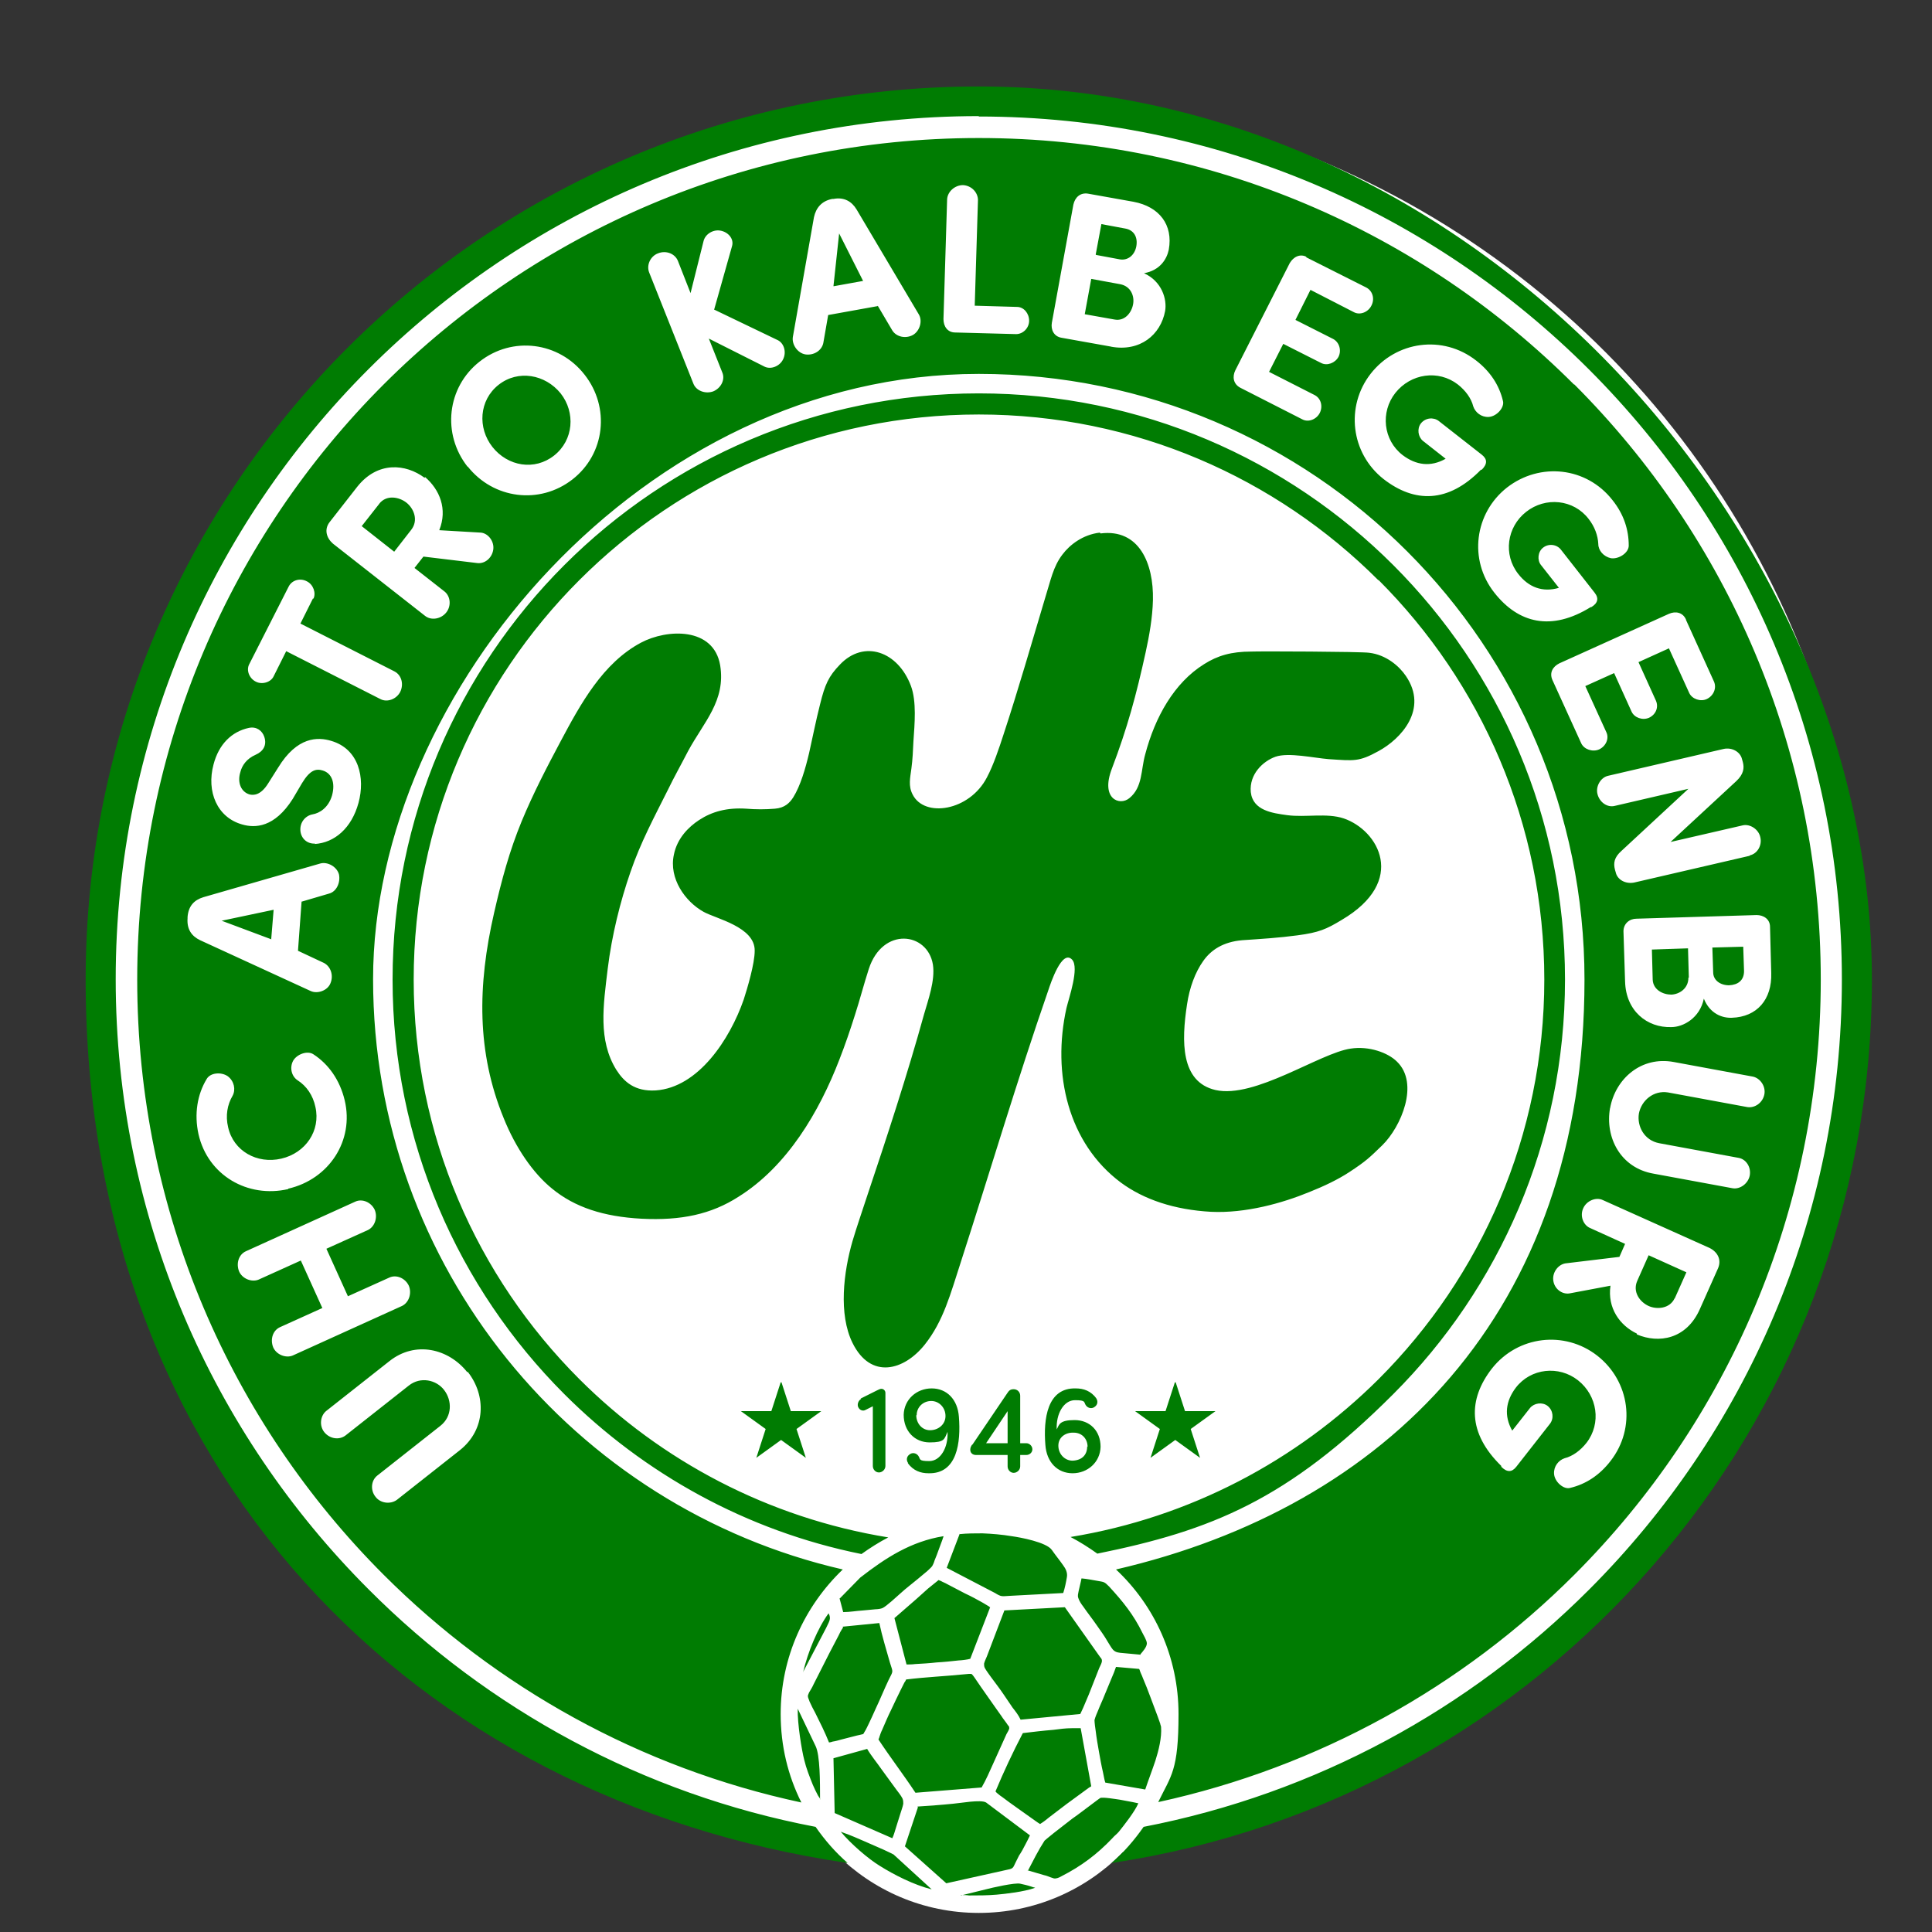
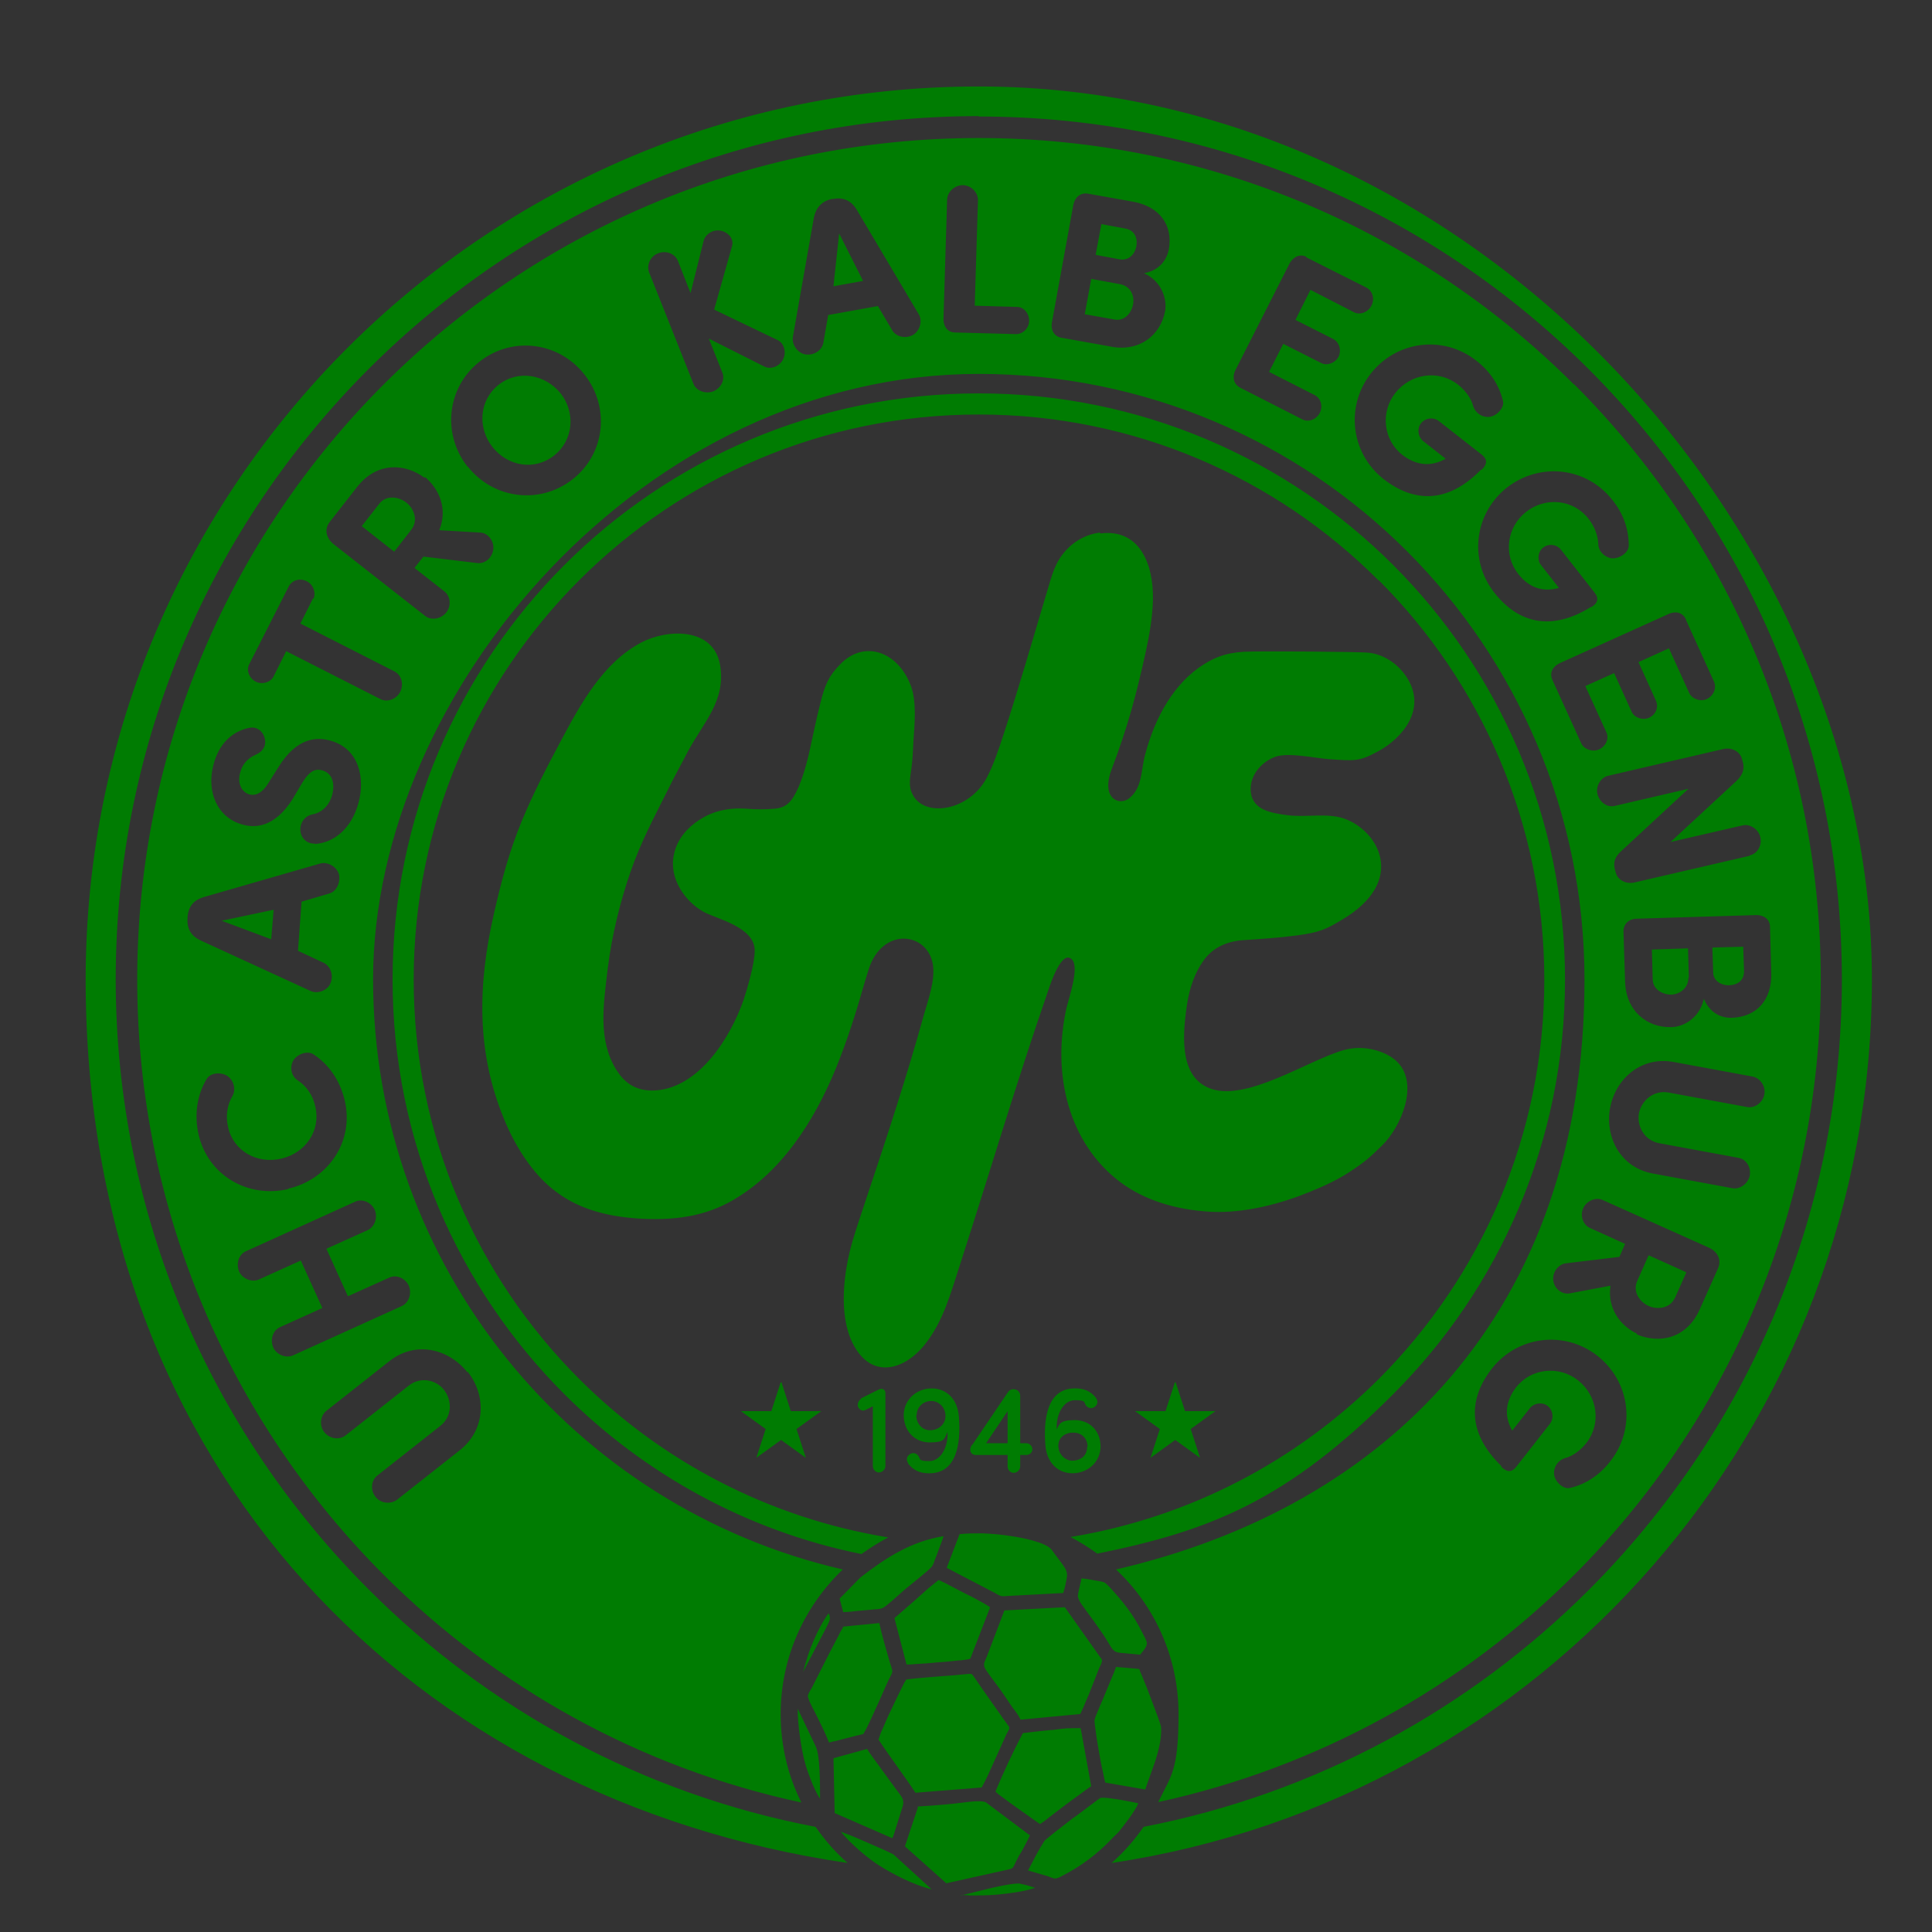
<svg xmlns="http://www.w3.org/2000/svg" id="Ebene_1" version="1.1" viewBox="0 0 475.9 475.9">
  <rect x="0" y="0" width="475.9" height="475.9" fill="#333333" stroke="none" />
  <defs>
    <style>
      .st0 {
        fill: none;
      }

      .st1 {
        fill: #fff;
      }

      .st2 {
        fill: #007c02;
        fill-rule: evenodd;
      }
    </style>
  </defs>
-   <circle class="st1" cx="241.1" cy="421.6" r="49.6" />
-   <circle class="st1" cx="240.9" cy="240.9" r="218.3" />
  <g id="Ebene_x5F_1">
    <path class="st2" d="M270.9,131.2c-4.2.5-7.4,3-9.2,5.4-2.3,3-2.9,6.4-4.2,10.5-3.2,10.7-6.8,23.2-10.3,33.8-1.1,3.4-2.5,7.6-4.1,10.6-4.3,8.3-15.4,10-18.3,4.2-1.1-2.1-.6-4.1-.3-6.4.3-2.2.4-4.5.5-6.7.3-4.3.8-9.8-.6-13.6-3.2-8.6-11.6-11.5-17.5-5.3-2.8,2.9-3.7,4.9-4.9,9.8-1,3.9-1.8,8-2.7,12-.9,3.8-2.1,8-3.9,10.9-.9,1.4-2.1,2.6-4.5,2.8-2.3.2-4.8.2-7.1,0-4.7-.3-8.4.7-11.6,2.8-2.6,1.7-5.4,4.5-6.2,8.5-1.3,5.9,2.8,11.6,7.3,14.1,3,1.7,12.7,3.7,12.6,9.6,0,3.2-1.8,9.2-2.7,12-3.4,9.8-11.2,21.7-21.7,22.4-5.1.3-7.8-2.1-9.7-5.1-4.5-7.3-3.2-15.8-2.1-24.9,1-8.2,3.1-16.6,5.6-23.8,2.5-7.3,5.9-13.6,9.2-20.2,1.6-3.3,3.3-6.3,5-9.6,3.9-7.2,9.3-12.4,7.9-21.1-1.6-9.5-13.1-9-19.5-5.6-9.4,5-14.9,15.1-19.8,24.3-3.4,6.4-6.7,12.7-9.6,19.7-3,7.3-4.9,14.3-6.8,22.6-4.1,17.9-4.3,34.3,2.4,50.6,2.9,7.2,7.2,13.5,11.9,17.3,5.6,4.6,12.7,6.9,22,7.4,9.8.5,17.2-1.1,23.9-5.4,12-7.5,19.9-20.9,24.9-33.9,1.4-3.6,2.6-7.1,3.8-10.9,1.2-3.7,2.2-7.6,3.4-11.3,3.4-10.5,14.5-9.1,15.8-1.1.6,3.9-1.2,8.8-2.2,12.3-4,14.5-9.2,30.4-14,44.7-1.2,3.7-2.5,7.4-3.6,11.1-2.2,7.6-3.5,18,0,25.1,4.5,9.1,12.7,6.8,17.8.4,4.6-5.8,6.3-12.4,8.9-20.4,7.2-22.3,13.8-44.6,21.5-66.8.6-1.8,3.4-10.3,5.9-7.6,1.8,2-.8,9.4-1.4,11.9-3.6,16.2.4,33.3,13.4,43,5.7,4.2,13.2,6.7,22.2,7.2,8.5.4,17.5-2.1,24.3-4.9,3.5-1.4,6.9-3,9.8-4.9,4.1-2.7,4.9-3.5,8.1-6.6,4.6-4.5,9.2-15.2,3.6-20.6-2.2-2.2-6.9-3.9-11.4-3.2-7.6,1.1-23.6,12.4-33.3,10.2-8.6-2-8.4-12-7-21.1.6-4.1,2-7.9,4-10.7,1.9-2.7,4.9-4.7,9.6-5.1,4.5-.3,9.2-.6,13.6-1.2,5.3-.7,7.1-1.5,10.9-3.8,16.3-9.6,9-22.1.5-25-4.2-1.4-9.4-.2-13.9-.8-3.6-.5-8.5-1.1-9-5.7-.4-4.4,3-7.6,6.1-8.7,3.2-1.1,9.4.3,13.1.6,6.3.4,7.4.7,12.3-2,5.5-3,12.3-10.3,6.7-18.5-1.7-2.5-4.9-5.2-9-5.7-1.9-.3-27.1-.4-29.1-.3-4.9,0-8.3,1-11.6,3.1-7.4,4.6-12.1,13.1-14.5,22.2-1.1,3.9-.6,8.1-3.9,10.8-2.4,2-7.2.2-4.3-7.3,3.8-10,6-18.1,8.3-28.6.9-4.1,1.7-8.6,1.8-12.9.2-9-3.4-17.6-12.9-16.4h0ZM197.8,411.9l5.7-10.9c.8-1.7,1.3-2.3.6-3.6-2.7,3.7-5.1,9.5-6.3,14.6h0ZM236.7,466.8c.7,0,1.4,0,2,.1,2.3,0,4.5,0,6.8-.2,2.2-.2,6.8-.7,9.5-1.7-.4-.1-.8-.2-1-.3-.9-.3-1.8-.5-2.7-.7-1.3-.3-7,1-8.5,1.4-2.1.5-4.1,1-6.1,1.5h0ZM202,443.2c0-4.2,0-10.9-1.1-13.1l-4.4-9.2c-.1,3.7,1,10.3,1.6,12.6.5,2.1,1.3,4.1,2.1,6.1.4.9.8,1.8,1.3,2.7l.6.9h0ZM229.5,465.4l-9.4-8.6c-.2-.1-.6-.3-.8-.4-.6-.3-1.1-.5-1.7-.8-1.6-.7-3.2-1.4-4.8-2.1-1.6-.7-3.2-1.4-4.9-2-.3-.1-.5-.2-.8-.3,2.5,3,6.8,6.7,9.6,8.4,3.5,2.2,8.4,4.7,12.8,5.8h0ZM280.9,407.5c.6-.7,1.6-1.8,1.6-2.7,0-.7-.8-2-1.1-2.6-2.2-4.5-4.8-7.7-8.2-11.4-1.2-1.2-1.2-1.1-2.9-1.4-1.2-.2-2.6-.5-3.9-.6-.2,1.1-.5,2.1-.7,3.1-.1.6-.3,1.1-.1,1.7.2.7.8,1.6,1.2,2.1,1.1,1.6,2.3,3.1,3.4,4.7.9,1.3,1.8,2.5,2.6,3.9.4.6.8,1.4,1.3,2,.7.8,1.5.8,2.6.9,1.4.1,2.9.3,4.3.4h0ZM206.8,393.7l.9,3.4c1.6,0,3.2-.3,4.8-.4,1.1-.1,2.1-.2,3.2-.3.4,0,1.3-.1,1.7-.3.9-.4,3.6-2.9,4.5-3.7,1.3-1.2,2.8-2.3,4.1-3.4.8-.7,1.6-1.3,2.4-2,.3-.3,1-.9,1.2-1.2.2-.3.5-1,.6-1.4.4-.9.7-1.8,1-2.6.3-.9.7-1.8,1-2.7,0-.2.2-.4.2-.7-8,1.3-14.2,5.3-20.5,10.2l-5,5.1h0ZM205.3,432.9l.3,13.7,14.2,6.2c.4-.8.7-2,.9-2.6.4-1.2.7-2.3,1.1-3.5.2-.7.6-1.7.7-2.4,0-.5,0-.8-.2-1.3-.4-.8-1.1-1.6-1.6-2.3-1.2-1.6-2.3-3.2-3.5-4.8-1.1-1.6-2.6-3.4-3.6-5.1l-8.3,2.3h0ZM253.1,460.7l4.1,1.2c.5.1,1,.3,1.5.5.3.1.6.2.9.3.6.1,1.3-.2,1.8-.5,4.9-2.5,8.8-5.4,12.6-9.4.5-.6,1.1-1,1.6-1.6,1.2-1.5,3.9-4.9,4.8-7-.5-.1-1-.2-1.4-.3-1.1-.2-2.1-.4-3.2-.6-.8-.1-4.2-.7-4.8-.4-.2.1-.5.4-.7.5-.5.4-1.1.8-1.6,1.2-1.5,1.1-3,2.3-4.6,3.4-1.5,1.2-3,2.3-4.5,3.5-.5.4-1.1.9-1.6,1.3-.2.2-.5.4-.7.6-1.5,2.3-2.8,4.9-4.1,7.4h0ZM220.3,398.5l3,11.5c.7,0,1.4,0,2.1-.1,1.8-.1,3.6-.2,5.3-.4,1.8-.1,3.7-.3,5.5-.5.5,0,2.2-.2,2.8-.4l4.9-12.7c-.1,0-.2-.1-.3-.2-.5-.3-1-.6-1.5-.9-1.4-.8-2.9-1.6-4.4-2.3-1.5-.8-2.9-1.5-4.4-2.3-.5-.3-1.1-.5-1.6-.8-.1,0-.3-.1-.5-.2l-2.6,2.1c-1,.9-1.9,1.7-2.9,2.6l-5.4,4.7h0ZM236.4,377.8l-3.2,8.4,11.9,6.2h0c1.6,1,1.7.8,3.6.7l13.2-.7c.4-1.2.7-2.7.9-3.9.2-1.1-.3-2.1-.9-2.9-.9-1.3-1.9-2.5-2.8-3.8-1.3-1.9-7.7-3.1-9.9-3.4-2.4-.4-4.8-.6-7.2-.7-1.8,0-3.8,0-5.7.2h0ZM272.3,439.1l9.8,1.7c.8-2.4,1.7-4.7,2.5-7.1.8-2.5,1.6-5.7,1.4-8.3,0-.2-.2-.6-.2-.8-.2-.6-.4-1.1-.6-1.7-.6-1.6-1.2-3.2-1.8-4.8-.6-1.6-1.2-3.2-1.9-4.8-.2-.6-.5-1.1-.7-1.7,0-.1-.1-.3-.2-.5l-5.7-.5c-.3.9-.7,1.9-1.1,2.8-.6,1.4-1.1,2.7-1.7,4.1-.5,1.3-1.1,2.5-1.6,3.8-.3.7-.7,1.6-.9,2.4,0,.5.2,2.2.3,2.7.2,1.7.5,3.4.8,5.1.3,1.7.6,3.4,1,5.1.2.8.3,1.8.6,2.6h0ZM251.9,427c-2.4,4.6-4.7,9.5-6.7,14.3.1,0,.2.2.3.3.4.3.8.7,1.3,1,1.2.9,2.4,1.8,3.7,2.7,1.3.9,2.5,1.8,3.8,2.7.6.4,1.2.9,1.9,1.3.8-.5,1.6-1.1,2.3-1.7,1.4-1.1,2.8-2.1,4.2-3.2,1.4-1,2.7-2,4.1-3,.5-.4,1-.7,1.5-1.1.1,0,.3-.2.5-.3l-2.6-14.3c-.7,0-1.6,0-2.2,0-1.5,0-3,.2-4.5.4-2.5.2-5,.5-7.5.8h0ZM207.7,400.8c-.1.2-.2.4-.3.5-.3.5-.6,1-.8,1.5-.8,1.5-1.5,2.9-2.3,4.4-1.3,2.6-2.6,5.1-3.9,7.7-.3.7-.7,1.3-1.1,2-.1.3-.3.6-.3.9,0,.4.3.9.4,1.3.4.9.9,1.9,1.4,2.8,1.2,2.4,2.4,4.8,3.4,7.3.3,0,.6-.1.9-.2.7-.1,1.4-.3,2.1-.5,1.3-.3,2.6-.7,3.9-1,.4-.1,1-.2,1.3-.3.3,0,.4-.3.5-.5.4-.6.8-1.5,1.1-2.1.6-1.2,1.1-2.4,1.7-3.7,1.1-2.3,2.1-4.8,3.2-7.1,1.2-2.4,1.1-1.7.3-4.3-.9-3.2-1.9-6.4-2.6-9.7l-9.1.9h0ZM226.1,445.2l-3.2,9.6,10.2,9.1,15.3-3.4c.5-.1.9-.2,1.2-.6.2-.3.3-.6.5-1,.3-.6.6-1.2.9-1.8.6-.9,1.1-1.8,1.6-2.8.3-.6.8-1.5,1.1-2.2l-10.8-8.1c-1.3-.8-6.6.2-8.1.3-2.9.3-5.8.5-8.8.7h0ZM247.4,396.7l-4.3,11.3c-.2.5-.6,1.3-.7,1.8,0,.4,0,.7.2,1.1.4.7,1,1.5,1.5,2.2,1.1,1.5,2.2,2.9,3.2,4.4.7,1,1.4,2.1,2.1,3.1.7.9,1.5,1.9,2,3l14.7-1.4c.2-.4.5-1.1.7-1.5.5-1.1.9-2.2,1.4-3.3.8-2,1.6-4.1,2.4-6.1.2-.6.7-1.4.8-1.9.1-.5,0-.8-.4-1.2l-8.7-12.3-15.1.8h0ZM223.2,413.7c-.1.2-.2.5-.4.7-.3.6-.6,1.2-.9,1.8-.8,1.6-1.6,3.3-2.4,5-.8,1.6-1.5,3.3-2.2,4.9-.3.6-.5,1.2-.7,1.8,0,.2-.2.4-.2.6,2.9,4.4,6.2,8.7,9.1,13.1l16.3-1.3c1.1-1.9,2-4,2.9-6,1.1-2.4,2.1-4.7,3.2-7.1.2-.4.6-1,.7-1.4,0-.3,0-.6-.3-.8-.5-.8-1.2-1.6-1.7-2.4-.6-.8-1.1-1.6-1.7-2.4-1.1-1.6-2.2-3.1-3.3-4.7-.5-.7-1-1.5-1.5-2.2-.2-.3-.5-.7-.7-.9-.3-.2-1.3,0-1.6,0-4.9.5-9.8.7-14.6,1.3h0ZM270.1,344.5c-1.4-1.9-3.2-2.5-5.1-2.5-7.1-.2-8,7.6-7.5,13.9.3,4.3,3,7,6.7,7s6.8-2.7,6.9-6.5c0-4-2.7-6.6-6.4-6.6s-3.8,1.1-4.4,2.3c-.2-3.8,1.7-7.2,4.5-7.2s2.1.5,2.7,1.3c.5.7,1.5.9,2.2.3.7-.5.8-1.4.3-2.1h0ZM267.8,356.3c0,2-1.2,3.4-3.6,3.5-1.9,0-3.5-1.6-3.5-3.7s1.8-3.3,3.8-3.2c2,0,3.4,1.5,3.4,3.5h0ZM239.5,355.8c-.3.4-.5.8-.5,1.3,0,.8.6,1.3,1.4,1.3h7.8v2.8c0,.9.7,1.6,1.5,1.6s1.6-.7,1.6-1.6v-2.8h1.5c.8,0,1.5-.6,1.5-1.4s-.7-1.5-1.5-1.5h-1.5v-11.7c0-.9-.7-1.6-1.6-1.6s-1.2.4-1.6,1l-8.6,12.7h0ZM242.9,355.5l5.3-7.9v7.9h-5.3ZM223.6,360.4c1.4,1.9,3.2,2.5,5.1,2.5,7.1.2,8-7.6,7.5-13.9-.3-4.3-3-7-6.7-7s-6.8,2.7-6.9,6.5c0,4,2.7,6.8,6.4,6.8s3.6-.8,4.4-2.6c.2,3.8-1.7,7.2-4.5,7.2s-2.1-.5-2.7-1.3c-.5-.7-1.5-.9-2.2-.3-.7.5-.8,1.4-.3,2.1h0ZM225.8,348.6c0-2,1.6-3.5,3.6-3.5,1.9,0,3.5,1.6,3.5,3.7s-1.8,3.5-3.8,3.5c-2,0-3.4-1.7-3.4-3.7h0ZM212.1,344.6c-.7.4-1,1.4-.7,2,.3.7,1.1,1.1,1.8.7l1.8-.9v14.7c0,.9.7,1.6,1.5,1.6s1.6-.7,1.6-1.6v-18c0-.5-.4-1-1-1h0c-.3,0-.7.2-1.1.4l-4,2ZM289.6,340.5l2.3,7.1h7.5s-6.1,4.4-6.1,4.4l2.3,7.1-6.1-4.4-6.1,4.4,2.3-7.1-6.1-4.4h7.5s2.3-7.1,2.3-7.1h0ZM192.5,340.5l2.3,7.1h7.5s-6.1,4.4-6.1,4.4l2.3,7.1-6.1-4.4-6.1,4.4,2.3-7.1-6.1-4.4h7.5s2.3-7.1,2.3-7.1h0ZM241.1,28.7c58.7,0,111.8,23.8,150.3,62.3,38.5,38.5,62.3,91.6,62.3,150.3s-23.8,111.8-62.3,150.3c-29.4,29.4-67.3,50.2-109.7,58.4-2.3,3.3-4.9,6.3-7.9,8.9,106-15.8,187.3-107.2,187.3-217.6S362.6,21.3,241.1,21.3,21.1,119.8,21.1,241.3s81.5,202,187.7,217.6c-3-2.6-5.6-5.6-7.9-8.9-42.6-8.1-80.7-29-110.1-58.5-38.5-38.5-62.3-91.6-62.3-150.3s23.8-111.8,62.3-150.3c38.5-38.5,91.6-62.3,150.3-62.3h0ZM387.7,94.7c-37.5-37.5-89.4-60.7-146.6-60.7s-109.1,23.2-146.6,60.7c-37.5,37.5-60.7,89.4-60.7,146.6s23.2,109.1,60.7,146.6c27.7,27.7,63.2,47.6,102.9,56.1-3.3-6.6-5.1-13.9-5.1-21.8,0-14,5.9-26.6,15.3-35.6-66.2-15.2-115.7-74.5-115.7-145.4S158.7,92.1,241.1,92.1s149.2,66.8,149.2,149.2-49.3,130-115.4,145.3c9.5,8.9,15.4,21.6,15.4,35.6s-1.8,15.1-5,21.7c39.5-8.6,74.9-28.4,102.5-56,37.5-37.5,60.7-89.4,60.7-146.6s-23.2-109.1-60.7-146.6h0ZM339.5,142.9c-25.2-25.2-60-40.8-98.4-40.8s-73.2,15.6-98.4,40.8c-25.2,25.2-40.8,60-40.8,98.4s15.6,73.2,40.8,98.4c20.2,20.2,46.6,34.2,76.1,39-2.3,1.2-4.5,2.6-6.6,4.1-28.3-5.7-53.6-19.8-73.2-39.4-26.1-26.1-42.3-62.2-42.3-102.1s16.2-76,42.3-102.1c26.1-26.1,62.2-42.3,102.1-42.3s76,16.2,102.1,42.3c26.1,26.1,42.3,62.2,42.3,102.1s-16.2,76-42.3,102.1-44.8,33.6-72.9,39.3c-2.1-1.5-4.3-2.9-6.6-4.1,29.4-4.8,55.7-18.8,75.9-38.9,25.2-25.2,40.8-60,40.8-98.4s-15.6-73.2-40.8-98.4h0ZM115.1,338c-4.6-5.8-12.8-7.8-19.2-2.7l-15.6,12.3c-1.4,1.2-1.7,3.6-.4,5.2,1.3,1.6,3.6,2,5.2.8l15.6-12.3c2.9-2.3,6.8-1.4,8.7,1.1,2,2.6,2,6.5-.9,8.8l-15.6,12.3c-1.5,1.2-1.7,3.6-.4,5.2,1.2,1.6,3.6,1.9,5.2.8l15.6-12.3c6.4-5.1,6.5-13.5,1.9-19.3h0c0,0,0,0,0,0ZM60.6,308.2c-1.8.8-2.5,3-1.7,5,.8,1.8,3.1,2.7,4.8,2l10.4-4.7,5.3,11.7-10.4,4.7c-1.8.8-2.5,3-1.7,5,.8,1.8,3.1,2.7,4.8,2l26.9-12.2c1.7-.8,2.5-3.1,1.7-5-.9-1.9-3.1-2.8-4.8-2l-10.2,4.6-5.3-11.7,10.2-4.6c1.7-.8,2.5-3.1,1.7-5-.9-1.9-3.1-2.8-4.8-2,0,0-26.9,12.2-26.9,12.2ZM71,292.8c10-2.3,16.3-11.8,13.9-21.8-1.2-5-4-8.9-7.7-11.3-1.5-1-4.1,0-5,1.6-.9,1.7-.4,3.8,1.1,4.8,2.2,1.4,3.8,3.7,4.4,6.6,1.3,5.8-2.4,11.3-8.4,12.7-6,1.4-11.8-1.9-13.1-7.7-.7-2.9-.2-5.6,1.1-7.8.8-1.5.4-3.6-1.2-4.8-1.6-1.1-4.3-.9-5.2.7-2.3,3.8-3.1,8.6-2,13.6,2.3,10.1,12.1,15.8,22.1,13.5h0ZM74.3,222.1l6.8-2c1.8-.5,2.8-2.7,2.4-4.7-.5-1.9-2.8-3.2-4.6-2.7l-28.8,8.3c-2.3.7-3.7,2.2-3.9,4.9v.3c-.2,2.7,1,4.4,3.1,5.4l27.2,12.5c1.7.8,4.2-.1,4.9-1.9.8-1.9.1-4.1-1.6-5l-6.4-3,.9-12.3h0ZM66.9,231.4l-12.3-4.6,12.8-2.7-.6,7.3ZM77.5,207.9c4.9-.3,9.1-3.9,10.8-10.1,1.7-6.2.1-13.3-6.7-15.3-3.3-1-8.4-1.1-13.1,6.6l-2.4,3.8c-1.9,3.1-3.7,3-4.6,2.8-2.1-.6-3.1-2.9-2.3-5.5.4-1.6,1.5-3.3,3.8-4.3,1.8-.8,2.8-2.3,2.1-4.4-.5-1.5-1.9-2.6-3.8-2.2-4.2.9-7.4,4-8.7,9-1.8,6.7.9,13.1,7.1,14.8,3.1.9,7.9.8,12.4-6.3l2.3-3.9c2-3.3,3.5-3.6,5.1-3.1,2.3.7,3.1,3.1,2.3,6.1-.9,3.1-3.1,4.4-4.8,4.7-1.7.3-3.2,1.9-3,4.1.2,1.9,1.7,3.2,3.6,3.1h0ZM77.2,147.5c.7-1.4,0-3.5-1.6-4.3-1.7-.9-3.7-.3-4.5,1.3l-9.7,19.1c-.8,1.5,0,3.5,1.6,4.3,1.5.8,3.7.2,4.4-1.3l3.1-6.2,23.2,11.8c1.7.9,4,0,4.9-1.8.9-1.9.3-4.1-1.4-5l-23.2-11.8,3.1-6.2h0ZM93.4,124.1c1.8-2.3,4.9-1.7,6.7-.3,1.9,1.5,3,4.4,1.2,6.7l-4.2,5.4-8-6.3,4.4-5.6ZM104.6,117.7c-4.7-3.5-11.6-4.1-16.6,2.2l-6.8,8.7c-1.4,1.8-.8,3.9.8,5.3l22.7,17.8c1.5,1.2,3.9.8,5.2-.8,1.3-1.6,1.1-4-.4-5.2l-7.4-5.8,2.2-2.8,13.3,1.6c1.9.2,3.6-1.3,3.9-3.3.3-2-1.2-4-3-4.2l-10.3-.6c2.1-5.2.1-10-3.5-13.1h0ZM121.3,110.1c-3.7-4.7-3.3-11.5,1.5-15.3,4.8-3.8,11.5-2.6,15.3,2.1,3.7,4.7,3.2,11.5-1.6,15.3-4.8,3.8-11.4,2.7-15.2-2.1h0ZM115.2,114.9c6.3,8,17.7,9.5,25.8,3.2,8.1-6.3,9.3-17.8,3-25.8-6.3-8.1-17.8-9.6-25.9-3.2-8,6.3-9.3,17.8-2.9,25.9ZM175.9,76.3l4.4-15.6c.6-1.9-1-3.6-2.9-3.9-1.8-.3-3.7.9-4.1,2.6l-3.2,12.8-3.1-7.9c-.7-1.8-2.9-2.7-4.9-1.9-1.9.7-2.9,2.9-2.2,4.7l10.9,27.4c.7,1.8,3,2.6,4.9,1.9,1.9-.8,3-2.9,2.2-4.7l-3.3-8.3,13.7,6.9c1.6.8,3.8-.1,4.6-1.8.9-1.8.2-4.1-1.5-4.8l-15.4-7.4h0ZM216.2,75.3l3.6,6.1c1,1.6,3.3,2.1,5.1,1.1,1.7-1,2.4-3.5,1.4-5.1l-15.3-25.8c-1.2-2-3.1-3.1-5.7-2.6h-.3c-2.6.5-4,2.2-4.5,4.5l-5.2,29.5c-.3,1.9,1.2,4,3.1,4.3,2,.3,4-.9,4.4-2.8l1.2-6.9,12.2-2.2h0ZM205.3,70.5l1.4-13,5.9,11.7-7.2,1.3h0ZM240.9,49.3c0-1.9-1.6-3.6-3.7-3.7-2,0-3.8,1.6-3.9,3.5l-.9,29.5c0,1.8,1,3.3,2.9,3.3l15,.4c1.7,0,3.2-1.5,3.2-3.3,0-1.8-1.3-3.4-3-3.4l-10.4-.3.8-26.1h0ZM273.7,85.4c7.1,1.3,12.2-2.9,13.3-8.8.5-2.9-.8-7.3-5.2-9.3,3.9-.7,5.6-3.4,6.1-5.8,1.1-6.1-2.3-10.6-8.7-11.8l-11.2-2c-1.9-.3-3.2.9-3.6,2.7l-5.3,29.1c-.3,1.7.5,3.4,2.4,3.7l12.3,2.2h0ZM269.9,62.7l1.4-7.5,5.9,1.1c2.2.4,3.1,2.2,2.7,4.4-.4,2.1-2,3.5-4,3.2l-5.9-1.1h0ZM275.9,70c2.7.5,3.6,3,3.2,5-.4,2.1-2.1,4.2-4.6,3.7l-7.3-1.3,1.6-8.7s7.1,1.3,7.1,1.3ZM321.9,63.3c-1.7-.9-3.3,0-4.2,1.5l-13.4,26.4c-.8,1.6-.5,3.4,1.2,4.3l15.3,7.8c1.5.8,3.5,0,4.3-1.6.8-1.6.3-3.6-1.3-4.4l-11.2-5.7,3.5-6.9,9.3,4.7c1.5.8,3.5,0,4.3-1.5.8-1.6.2-3.6-1.3-4.4l-9.3-4.7,3.7-7.4,10.7,5.5c1.5.8,3.5,0,4.3-1.6.9-1.7.3-3.7-1.3-4.5l-14.9-7.5h0ZM365,115.7c1.4-1.4,1.4-2.6,0-3.7l-10.6-8.3c-1.3-1-3.3-.8-4.4.6-1,1.3-.7,3.3.5,4.3l5.6,4.4c-3.7,2.1-7.3,1.6-10.6-.9-4.8-3.7-5.5-10.6-1.8-15.3,3.8-4.8,10.6-5.8,15.4-2.1,1.9,1.5,3.3,3.4,3.8,5.4.5,1.5,2,2.7,3.8,2.6,2-.1,4-2.4,3.5-4-.9-3.8-3.1-7.2-6.6-9.9-8.2-6.4-19.7-4.8-26,3.3-6.2,8-4.9,19.5,3.2,25.9,7.6,5.9,15.9,6,24-2.3h0ZM391.9,149.6c1.7-1,2-2.2.9-3.6l-8.3-10.6c-1-1.3-3-1.6-4.4-.5-1.3,1-1.5,3.1-.5,4.3l4.4,5.6c-4.1,1.2-7.5-.2-10-3.4-3.8-4.8-2.8-11.6,1.9-15.3,4.8-3.8,11.7-3.1,15.4,1.7,1.5,1.9,2.3,4.1,2.4,6.2,0,1.6,1.3,3.1,3.1,3.5,1.9.3,4.4-1.3,4.4-3.1,0-3.9-1.2-7.7-4-11.2-6.4-8.2-17.9-9.4-26-3.1-8,6.3-9.5,17.8-3.1,25.9,5.9,7.5,14,9.6,23.8,3.5h0ZM415.3,152.6c-.8-1.8-2.6-2.1-4.2-1.4l-27,12.2c-1.6.8-2.5,2.3-1.7,4.1l7.1,15.6c.7,1.5,2.8,2.2,4.4,1.5,1.7-.8,2.5-2.7,1.8-4.2l-5.2-11.4,7.1-3.2,4.3,9.5c.7,1.5,2.7,2.2,4.3,1.5,1.7-.8,2.4-2.6,1.7-4.2l-4.3-9.5,7.5-3.4,5,11c.7,1.5,2.8,2.2,4.3,1.5,1.7-.8,2.5-2.7,1.8-4.3l-6.9-15.2h0ZM431,210.7c1.9-.4,3.1-2.5,2.6-4.5-.4-1.9-2.5-3.3-4.3-2.9l-17.8,4.1,16.2-15c1.8-1.7,2-3.2,1.6-4.7l-.2-.7c-.4-1.8-2.5-3-4.6-2.5l-28.4,6.6c-1.8.4-3.1,2.6-2.6,4.5.5,2,2.4,3.4,4.3,2.9l18.1-4.2-16.5,15.3c-1.8,1.6-2,3-1.6,4.6l.2.7c.4,1.8,2.4,2.9,4.5,2.5l28.5-6.6h0ZM400.3,241.8c.2,7.2,5.4,11.4,11.4,11.2,2.9,0,7-2.2,8-7,1.5,3.7,4.5,4.8,6.9,4.7,6.2-.2,9.9-4.5,9.7-11l-.3-11.4c0-1.9-1.6-2.9-3.3-2.9l-29.6.9c-1.7,0-3.2,1.2-3.2,3.1l.4,12.5h0ZM421.8,233.4l7.6-.2.2,6c0,2.3-1.5,3.4-3.7,3.5-2.1,0-3.9-1.2-3.9-3.2l-.2-6h0ZM415.9,240.8c0,2.7-2.2,4.1-4.2,4.2-2.1,0-4.5-1.2-4.6-3.7l-.2-7.4,8.9-.3.2,7.2h0ZM396.6,272.9c-1.3,7.3,2.6,14.8,10.7,16.2l19.5,3.6c1.9.3,3.8-1.2,4.2-3.1.4-2.1-.9-4.1-2.8-4.4l-19.5-3.6c-3.7-.7-5.5-4.2-5-7.3.6-3.2,3.6-5.8,7.2-5.2l19.5,3.6c1.9.3,3.8-1.1,4.2-3.1.4-2-1-4-2.8-4.4l-19.5-3.6c-8-1.5-14.4,4.1-15.7,11.4h0c0-.1,0-.1,0-.1ZM412.5,319.8c-1.2,2.6-4.4,2.8-6.4,1.9-2.2-1-4-3.5-2.8-6.2l2.8-6.3,9.3,4.2-2.9,6.5h0ZM403.2,328.7c5.4,2.3,12.2,1.2,15.5-6.2l4.5-10.1c.9-2.1-.1-4-2.1-5l-26.3-11.8c-1.7-.8-4,.2-4.8,2-.9,1.9,0,4.2,1.7,4.9l8.6,3.9-1.4,3.2-13.3,1.6c-1.8.3-3.2,2.2-3,4.1.2,2.1,2.1,3.6,4,3.3l10.1-1.9c-.8,5.5,2.3,9.8,6.5,11.8h0ZM369.8,361.3c1.4,1.4,2.6,1.4,3.7,0l8.3-10.6c1-1.3.8-3.3-.6-4.4-1.3-1-3.3-.7-4.3.5l-4.4,5.6c-2.1-3.7-1.6-7.3.9-10.6,3.7-4.8,10.6-5.5,15.3-1.8,4.8,3.8,5.8,10.6,2.1,15.4-1.5,1.9-3.4,3.3-5.4,3.8-1.5.5-2.7,2-2.6,3.8.1,2,2.4,4,4,3.5,3.8-.9,7.2-3.1,9.9-6.6,6.4-8.2,4.8-19.7-3.3-26-8-6.2-19.5-4.9-25.9,3.2-5.9,7.6-6,15.9,2.3,24h0Z" />
    <rect class="st0" y="0" width="475.9" height="475.9" />
  </g>
</svg>